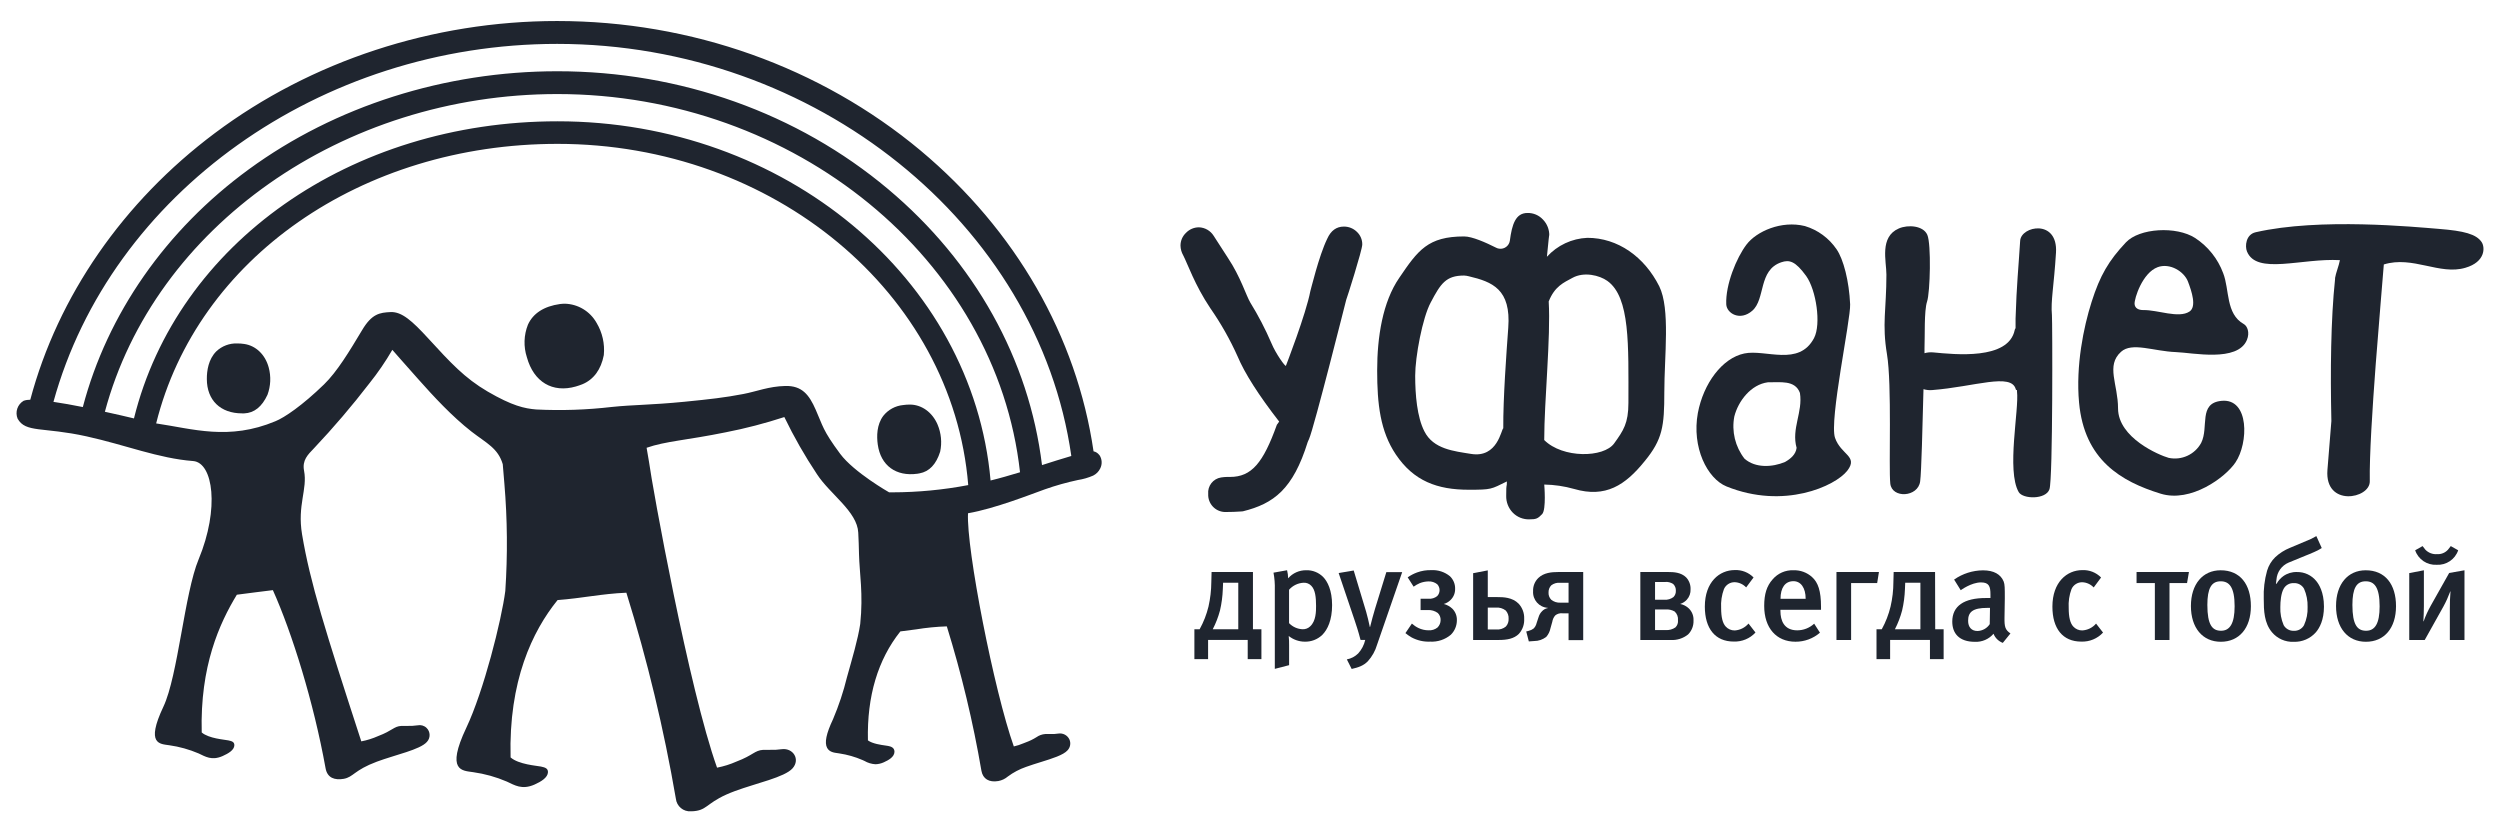
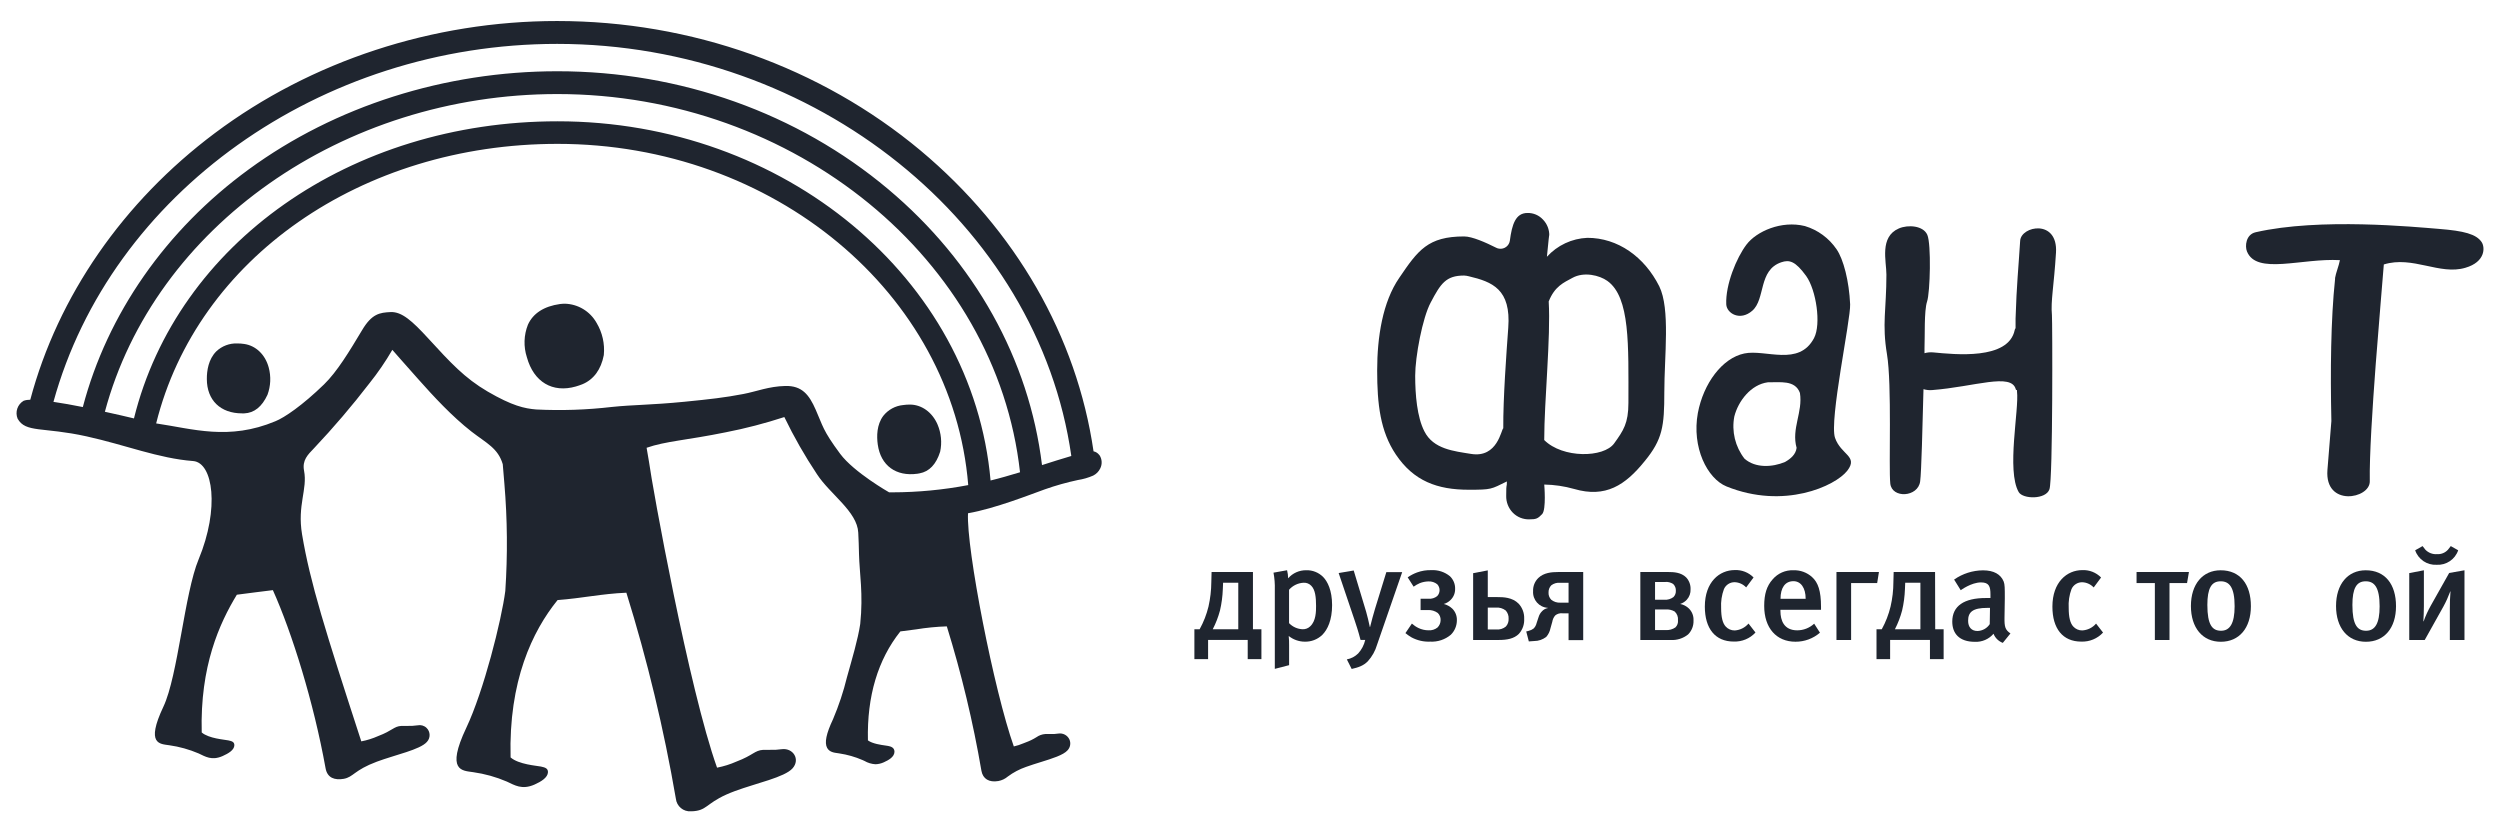
<svg xmlns="http://www.w3.org/2000/svg" width="106" height="35" viewBox="0 0 106 35" fill="none">
  <g id="Layer_1" clip-path="url(#clip0_1010_40870)">
    <path id="Vector" fill-rule="evenodd" clip-rule="evenodd" d="M10.349 14.583C10.256 14.569 10.162 14.562 10.068 14.562C9.735 14.548 9.412 14.669 9.171 14.898C8.837 15.233 8.768 15.719 8.77 16.068C8.77 16.968 9.345 17.527 10.265 17.527H10.356C10.779 17.51 11.108 17.245 11.342 16.737C11.478 16.367 11.497 15.963 11.393 15.581C11.246 15.033 10.845 14.652 10.349 14.583Z" fill="#1F252F" />
    <path id="Vector_2" fill-rule="evenodd" clip-rule="evenodd" d="M38.9 20.086L38.99 20.07C39.401 19.995 39.694 19.687 39.863 19.151C39.946 18.765 39.906 18.362 39.752 17.999C39.528 17.478 39.077 17.154 38.577 17.154C38.483 17.154 38.389 17.161 38.296 17.174C37.963 17.205 37.658 17.371 37.451 17.633C37.169 18.01 37.169 18.502 37.217 18.847C37.341 19.739 37.989 20.212 38.9 20.086Z" fill="#1F252F" />
    <path id="Vector_3" fill-rule="evenodd" clip-rule="evenodd" d="M23.945 12.877C23.877 12.877 23.81 12.883 23.742 12.891C23.065 12.987 22.603 13.284 22.384 13.767C22.209 14.209 22.193 14.697 22.34 15.149C22.63 16.198 23.427 16.671 24.416 16.387C24.508 16.36 24.599 16.329 24.688 16.294C25.168 16.097 25.485 15.669 25.602 15.054C25.648 14.576 25.54 14.096 25.292 13.685C25.016 13.197 24.505 12.89 23.945 12.877Z" fill="#1F252F" />
    <path id="Vector_4" fill-rule="evenodd" clip-rule="evenodd" d="M46.606 19.288C46.547 19.21 46.462 19.155 46.366 19.136C45.655 14.266 43.068 9.76 39.03 6.381C34.789 2.843 29.315 0.891 23.62 0.891C18.36 0.891 13.201 2.58 9.109 5.645C5.22 8.555 2.456 12.554 1.284 16.948C1.188 16.948 1.092 16.962 1.002 16.993C0.74 17.148 0.632 17.47 0.747 17.752C1.089 18.361 1.817 18.093 3.671 18.502C5.317 18.865 6.724 19.437 8.188 19.548C9.04 19.616 9.314 21.567 8.423 23.712C7.823 25.152 7.546 28.656 6.928 29.964C6.165 31.578 6.787 31.538 7.18 31.599C7.606 31.659 8.023 31.776 8.42 31.945C8.702 32.076 8.975 32.262 9.44 32.056C9.687 31.946 9.931 31.801 9.937 31.599C9.937 31.458 9.837 31.425 9.679 31.392C9.521 31.358 8.858 31.316 8.553 31.057C8.478 28.241 9.304 26.433 10.042 25.216C10.495 25.163 11.069 25.076 11.57 25.022C12.385 26.838 13.299 29.774 13.804 32.572C13.879 32.994 14.2 33.085 14.57 33.023C14.992 32.947 15.005 32.659 15.978 32.295C16.768 32.001 17.808 31.789 18.1 31.458C18.26 31.289 18.253 31.021 18.084 30.861C17.984 30.765 17.843 30.726 17.707 30.754C17.562 30.775 17.415 30.783 17.269 30.779C17.186 30.775 17.103 30.775 17.02 30.779C16.696 30.797 16.651 30.976 16.034 31.209C15.806 31.311 15.565 31.387 15.319 31.434C13.796 26.753 13.149 24.703 12.807 22.655C12.599 21.405 13.045 20.752 12.892 19.958C12.806 19.515 13.051 19.279 13.314 19.006C14.143 18.128 14.928 17.208 15.664 16.251C16.023 15.803 16.347 15.329 16.635 14.833C16.635 14.833 17.125 15.396 17.735 16.078C18.383 16.808 19.16 17.649 19.988 18.297C20.634 18.797 21.114 19.001 21.317 19.682L21.386 20.511C21.514 22.023 21.526 23.543 21.425 25.056C21.266 26.296 20.506 29.308 19.772 30.857C18.892 32.715 19.608 32.67 20.061 32.74C20.552 32.809 21.034 32.943 21.49 33.139C21.815 33.288 22.126 33.502 22.663 33.266C22.944 33.14 23.226 32.971 23.234 32.739C23.234 32.581 23.12 32.541 22.937 32.502C22.754 32.465 21.994 32.414 21.649 32.115C21.563 28.877 22.57 26.765 23.641 25.443C24.679 25.366 25.498 25.176 26.558 25.131C27.447 27.991 28.148 30.907 28.656 33.86C28.689 34.186 28.976 34.426 29.302 34.399H29.317C29.391 34.398 29.464 34.391 29.538 34.378C30.03 34.292 30.039 33.956 31.164 33.54C32.072 33.204 33.269 32.957 33.605 32.577C33.941 32.197 33.629 31.708 33.153 31.765C32.987 31.789 32.818 31.799 32.65 31.793H32.362C31.99 31.817 31.939 32.021 31.227 32.29C30.964 32.407 30.686 32.494 30.403 32.549C29.212 29.219 27.659 20.642 27.516 19.571L27.416 18.986C28.214 18.705 29.138 18.663 30.768 18.33C31.61 18.166 32.441 17.949 33.256 17.683C33.661 18.522 34.123 19.331 34.64 20.107C35.189 20.952 36.35 21.691 36.39 22.585C36.407 22.893 36.415 23.189 36.422 23.497C36.442 24.321 36.607 25.176 36.474 26.454C36.376 27.114 36.129 27.931 35.911 28.715C35.763 29.323 35.565 29.918 35.321 30.493C35.031 31.106 34.952 31.492 35.071 31.711C35.168 31.889 35.365 31.915 35.523 31.935L35.587 31.945C35.927 31.996 36.258 32.09 36.573 32.227L36.652 32.263C36.794 32.346 36.953 32.394 37.118 32.404C37.24 32.401 37.361 32.373 37.472 32.322C37.679 32.229 37.919 32.096 37.926 31.876C37.926 31.686 37.755 31.648 37.651 31.627L37.541 31.61C37.36 31.584 36.992 31.535 36.8 31.392C36.756 29.52 37.222 27.968 38.175 26.772C38.414 26.745 38.634 26.715 38.845 26.685C39.275 26.615 39.71 26.572 40.145 26.558C40.767 28.566 41.258 30.612 41.613 32.684C41.675 33.026 41.937 33.184 42.331 33.116C42.48 33.088 42.618 33.022 42.734 32.923C42.966 32.75 43.225 32.614 43.5 32.518C43.697 32.446 43.922 32.377 44.129 32.312C44.622 32.159 45.085 32.015 45.265 31.813C45.381 31.689 45.412 31.509 45.344 31.354C45.261 31.175 45.07 31.073 44.875 31.103C44.761 31.121 44.646 31.128 44.53 31.123C44.46 31.119 44.388 31.119 44.318 31.123C44.184 31.133 44.056 31.179 43.947 31.256C43.803 31.347 43.649 31.421 43.489 31.479L43.384 31.52C43.256 31.575 43.123 31.618 42.986 31.649C42.15 29.305 40.964 23.243 41.044 21.762C42.181 21.567 43.719 20.955 44.298 20.749C44.758 20.586 45.229 20.454 45.706 20.352C45.928 20.318 46.145 20.255 46.351 20.165C46.48 20.1 46.584 19.996 46.648 19.866C46.742 19.682 46.73 19.461 46.613 19.291L46.606 19.288ZM37.839 20.875H37.698C37.698 20.875 36.211 20.03 35.624 19.243C34.867 18.223 34.893 18.059 34.586 17.372C34.305 16.733 34.003 16.349 33.298 16.365C32.593 16.381 32.082 16.599 31.511 16.707C30.724 16.858 30.104 16.927 29.015 17.035C27.579 17.176 26.875 17.158 25.939 17.255C24.876 17.379 23.806 17.415 22.737 17.362C22.233 17.32 21.725 17.21 20.679 16.603C19.693 16.026 19.102 15.377 18.159 14.35C17.469 13.596 17.032 13.213 16.565 13.232C16.098 13.252 15.765 13.306 15.356 13.993C14.808 14.908 14.294 15.758 13.741 16.297C12.817 17.194 12.062 17.705 11.678 17.86C9.699 18.689 8.177 18.181 6.621 17.953C8.36 10.963 15.323 6.1 23.64 6.1C32.791 6.1 40.394 12.435 41.053 20.568C39.994 20.77 38.917 20.873 37.839 20.875ZM42 20.373C41.243 11.805 33.257 5.143 23.64 5.143C14.87 5.143 7.518 10.312 5.68 17.741C5.338 17.659 4.909 17.559 4.447 17.459C6.545 9.62 14.532 3.988 23.631 3.988C33.699 3.988 42.252 11.008 43.249 20.024C42.813 20.155 42.389 20.279 42 20.373ZM44.181 19.72C43.636 15.246 41.332 11.105 37.653 8.016C33.818 4.795 28.839 3.021 23.631 3.021C18.866 3.021 14.219 4.498 10.552 7.178C7.032 9.746 4.55 13.313 3.512 17.259C3.077 17.172 2.648 17.094 2.266 17.039C4.699 8.212 13.572 1.861 23.623 1.861C34.553 1.861 44.021 9.496 45.424 19.334C45.027 19.45 44.606 19.584 44.181 19.72Z" fill="#1F252F" />
    <path id="Vector_5" fill-rule="evenodd" clip-rule="evenodd" d="M55.386 24.178C55.091 24.174 54.81 24.299 54.617 24.52C54.616 24.405 54.6 24.291 54.572 24.178L53.996 24.281C54.041 24.517 54.059 24.758 54.052 24.999V28.36L54.658 28.203V27.359C54.658 27.252 54.658 27.097 54.641 26.966C54.834 27.119 55.072 27.205 55.318 27.207C55.593 27.215 55.859 27.114 56.059 26.925C56.292 26.697 56.481 26.287 56.481 25.658C56.481 25.029 56.287 24.65 56.094 24.456C55.905 24.271 55.649 24.17 55.386 24.178ZM55.55 26.559C55.466 26.641 55.35 26.684 55.232 26.68C55.014 26.672 54.809 26.58 54.656 26.422V25.005C54.814 24.825 55.038 24.718 55.277 24.708C55.4 24.702 55.518 24.75 55.601 24.84C55.767 25.01 55.801 25.323 55.801 25.693C55.801 25.916 55.801 26.331 55.55 26.559Z" fill="#1F252F" />
    <path id="Vector_6" fill-rule="evenodd" clip-rule="evenodd" d="M61.217 25.608C61.324 25.579 61.42 25.521 61.499 25.444C61.63 25.32 61.702 25.146 61.697 24.966C61.703 24.764 61.621 24.569 61.475 24.43C61.253 24.25 60.97 24.158 60.684 24.174C60.48 24.168 60.277 24.202 60.085 24.271C59.943 24.323 59.809 24.393 59.686 24.48L59.938 24.875C60.019 24.817 60.106 24.766 60.198 24.726C60.316 24.679 60.442 24.655 60.568 24.652C60.702 24.645 60.834 24.689 60.939 24.772C61.071 24.913 61.071 25.132 60.939 25.273C60.834 25.358 60.702 25.398 60.568 25.387H60.233V25.866H60.54C60.691 25.857 60.84 25.902 60.963 25.991C61.043 26.07 61.087 26.18 61.082 26.293C61.082 26.411 61.034 26.522 60.951 26.606C60.843 26.692 60.706 26.735 60.568 26.725C60.422 26.725 60.278 26.692 60.146 26.629C60.043 26.58 59.949 26.516 59.864 26.44L59.59 26.844C59.673 26.912 59.76 26.974 59.853 27.027C60.094 27.155 60.366 27.218 60.639 27.205C60.957 27.223 61.271 27.119 61.516 26.913C61.682 26.749 61.773 26.525 61.772 26.293C61.776 26.111 61.707 25.936 61.579 25.808C61.478 25.712 61.353 25.643 61.217 25.608Z" fill="#1F252F" />
    <path id="Vector_7" fill-rule="evenodd" clip-rule="evenodd" d="M100.307 24.18C99.543 24.18 99.048 24.772 99.048 25.695C99.048 26.617 99.538 27.211 100.315 27.211C101.092 27.211 101.591 26.635 101.591 25.702C101.591 24.768 101.126 24.18 100.307 24.18ZM100.323 26.744C99.953 26.744 99.742 26.498 99.742 25.649C99.742 24.946 99.914 24.647 100.305 24.647C100.67 24.647 100.896 24.892 100.896 25.706C100.898 26.441 100.697 26.744 100.323 26.744Z" fill="#1F252F" />
    <path id="Vector_8" fill-rule="evenodd" clip-rule="evenodd" d="M76.043 24.179C75.704 24.165 75.379 24.308 75.159 24.566C74.909 24.847 74.802 25.187 74.802 25.692C74.802 26.621 75.314 27.209 76.128 27.209C76.51 27.211 76.878 27.075 77.166 26.826L76.921 26.444C76.725 26.624 76.469 26.726 76.203 26.726C75.639 26.726 75.49 26.303 75.49 25.906V25.855H77.211V25.723C77.211 25.052 77.085 24.698 76.835 24.471C76.619 24.274 76.335 24.169 76.043 24.179ZM75.494 25.388C75.494 24.921 75.689 24.642 76.042 24.642C76.355 24.642 76.56 24.924 76.56 25.388H75.494Z" fill="#1F252F" />
    <path id="Vector_9" fill-rule="evenodd" clip-rule="evenodd" d="M103.316 23.947C103.723 23.97 104.096 23.718 104.227 23.332L103.913 23.154C103.876 23.208 103.835 23.259 103.793 23.308C103.675 23.439 103.503 23.508 103.327 23.496C103.144 23.509 102.965 23.44 102.837 23.308C102.795 23.259 102.754 23.208 102.717 23.154L102.403 23.332C102.534 23.719 102.907 23.97 103.316 23.947Z" fill="#1F252F" />
    <path id="Vector_10" fill-rule="evenodd" clip-rule="evenodd" d="M84.991 26.191L85.004 25.364C85.004 24.942 85.004 24.783 84.957 24.66C84.832 24.348 84.535 24.182 84.079 24.182C83.639 24.186 83.213 24.322 82.854 24.574L83.135 25.025C83.135 25.025 83.58 24.694 83.996 24.694C84.338 24.694 84.395 24.87 84.395 25.201V25.356H84.2C83.278 25.356 82.776 25.691 82.776 26.358C82.776 26.858 83.073 27.213 83.734 27.213C84.036 27.228 84.329 27.102 84.525 26.871C84.595 27.05 84.739 27.19 84.919 27.258L85.243 26.858C85.019 26.702 84.985 26.578 84.991 26.191ZM84.365 26.464C84.249 26.64 84.056 26.748 83.846 26.754C83.596 26.754 83.448 26.595 83.448 26.32C83.448 25.956 83.635 25.774 84.262 25.774H84.376L84.365 26.464Z" fill="#1F252F" />
    <path id="Vector_11" fill-rule="evenodd" clip-rule="evenodd" d="M53.125 24.254H51.371L51.36 24.676C51.358 25.027 51.317 25.376 51.24 25.718C51.158 26.055 51.032 26.378 50.864 26.681H50.642V27.948H51.223V27.133H52.903V27.948H53.484V26.681H53.125V24.254ZM52.504 26.681H51.42C51.551 26.428 51.655 26.159 51.728 25.883C51.797 25.586 51.837 25.282 51.848 24.976L51.859 24.709H52.503V26.681H52.504Z" fill="#1F252F" />
    <path id="Vector_12" fill-rule="evenodd" clip-rule="evenodd" d="M63.497 25.317H63.082V24.184L62.461 24.303V27.135H63.548C63.896 27.135 64.197 27.082 64.403 26.873C64.557 26.7 64.638 26.471 64.625 26.239C64.636 26.003 64.552 25.772 64.391 25.597C64.124 25.323 63.731 25.317 63.497 25.317ZM63.85 26.564C63.736 26.659 63.589 26.704 63.441 26.69H63.082V25.762H63.422C63.575 25.748 63.725 25.793 63.845 25.887C63.929 25.983 63.973 26.108 63.965 26.235C63.972 26.356 63.931 26.474 63.85 26.564Z" fill="#1F252F" />
    <path id="Vector_13" fill-rule="evenodd" clip-rule="evenodd" d="M103.07 25.671C102.948 25.886 102.845 26.111 102.762 26.344H102.751C102.762 26.149 102.773 25.899 102.773 25.693V24.18L102.152 24.299V27.136H102.808L103.6 25.718C103.712 25.513 103.809 25.299 103.89 25.079H103.901C103.878 25.347 103.873 25.547 103.873 25.826V27.136H104.494V24.18L103.845 24.294L103.07 25.671Z" fill="#1F252F" />
    <path id="Vector_14" fill-rule="evenodd" clip-rule="evenodd" d="M58.302 25.811C58.234 26.04 58.154 26.324 58.091 26.586H58.081C58.04 26.387 57.971 26.096 57.926 25.944L57.397 24.189L56.759 24.297L57.442 26.318C57.505 26.512 57.582 26.728 57.687 27.133H57.886C57.837 27.347 57.733 27.546 57.585 27.708C57.454 27.837 57.288 27.925 57.106 27.958L57.311 28.364C57.613 28.295 57.812 28.223 57.995 28.039C58.178 27.837 58.312 27.597 58.388 27.335L59.453 24.258H58.781L58.302 25.811Z" fill="#1F252F" />
    <path id="Vector_15" fill-rule="evenodd" clip-rule="evenodd" d="M88.289 26.73C88.144 26.733 88.004 26.672 87.907 26.565C87.776 26.424 87.713 26.172 87.713 25.779C87.696 25.506 87.737 25.232 87.832 24.976C87.913 24.797 88.093 24.683 88.289 24.687C88.473 24.694 88.646 24.774 88.773 24.908L89.085 24.486C88.876 24.273 88.587 24.159 88.289 24.173C87.645 24.173 87.022 24.674 87.022 25.722C87.022 26.651 87.459 27.204 88.245 27.204C88.594 27.217 88.932 27.078 89.169 26.821L88.873 26.44C88.727 26.613 88.515 26.717 88.289 26.73Z" fill="#1F252F" />
    <path id="Vector_16" fill-rule="evenodd" clip-rule="evenodd" d="M71.239 25.608C71.348 25.573 71.445 25.511 71.521 25.427C71.632 25.306 71.688 25.145 71.68 24.982C71.687 24.797 71.619 24.617 71.493 24.482C71.276 24.265 70.951 24.254 70.746 24.254H69.55V27.136H70.837C71.103 27.151 71.365 27.068 71.573 26.902C71.732 26.744 71.815 26.528 71.805 26.305C71.814 26.118 71.745 25.936 71.612 25.803C71.51 25.703 71.38 25.635 71.239 25.608ZM70.174 24.676H70.596C70.72 24.662 70.845 24.695 70.948 24.766C71.022 24.841 71.062 24.942 71.056 25.048C71.062 25.148 71.025 25.245 70.954 25.316C70.845 25.398 70.709 25.439 70.572 25.43H70.174V24.676ZM71.039 26.601C70.92 26.684 70.775 26.725 70.63 26.715H70.174V25.842H70.63C70.761 25.832 70.891 25.862 71.006 25.928C71.108 26.022 71.16 26.159 71.146 26.298C71.159 26.409 71.12 26.522 71.039 26.601Z" fill="#1F252F" />
    <path id="Vector_17" fill-rule="evenodd" clip-rule="evenodd" d="M90.59 24.721H91.366V27.136H91.987V24.721H92.731L92.811 24.254H90.59V24.721Z" fill="#1F252F" />
    <path id="Vector_18" fill-rule="evenodd" clip-rule="evenodd" d="M79.667 24.254H77.866V27.136H78.487V24.721H79.592L79.667 24.254Z" fill="#1F252F" />
    <path id="Vector_19" fill-rule="evenodd" clip-rule="evenodd" d="M73.552 26.731C73.407 26.733 73.268 26.673 73.171 26.566C73.04 26.425 72.976 26.173 72.976 25.78C72.96 25.507 73 25.233 73.096 24.976C73.176 24.796 73.355 24.682 73.552 24.685C73.737 24.692 73.91 24.772 74.037 24.906L74.351 24.484C74.141 24.271 73.851 24.157 73.552 24.171C72.909 24.171 72.285 24.672 72.285 25.72C72.285 26.649 72.724 27.202 73.509 27.202C73.858 27.215 74.196 27.076 74.432 26.819L74.137 26.438C73.99 26.611 73.779 26.717 73.552 26.731Z" fill="#1F252F" />
    <path id="Vector_20" fill-rule="evenodd" clip-rule="evenodd" d="M82.047 24.254H80.291L80.28 24.676C80.28 25.027 80.239 25.376 80.16 25.718C80.079 26.055 79.954 26.378 79.786 26.681H79.564V27.948H80.141V27.133H81.83V27.948H82.41V26.681H82.053L82.047 24.254ZM81.425 26.681H80.344C80.474 26.428 80.577 26.159 80.65 25.883C80.719 25.586 80.759 25.282 80.77 24.976L80.781 24.709H81.425V26.681Z" fill="#1F252F" />
    <path id="Vector_21" fill-rule="evenodd" clip-rule="evenodd" d="M65.226 24.505C65.075 24.652 64.993 24.857 65.003 25.068C64.981 25.434 65.258 25.748 65.624 25.772V25.783C65.533 25.8 65.448 25.845 65.385 25.914C65.314 25.983 65.264 26.07 65.236 26.164L65.151 26.421C65.132 26.507 65.088 26.585 65.026 26.649C64.96 26.698 64.884 26.733 64.803 26.752L64.712 26.774L64.822 27.196L65.043 27.18C65.233 27.181 65.419 27.118 65.567 26.998C65.652 26.897 65.712 26.776 65.738 26.645L65.817 26.363C65.833 26.263 65.876 26.17 65.942 26.094C66.027 26.024 66.137 25.991 66.245 26.004H66.507V27.143H67.128V24.254H66.062C65.789 24.254 65.46 24.282 65.226 24.505ZM66.507 24.709V25.553H66.154C66.016 25.56 65.879 25.515 65.772 25.428C65.692 25.346 65.651 25.235 65.658 25.121C65.654 25.009 65.695 24.9 65.772 24.819C65.879 24.737 66.013 24.697 66.148 24.71H66.507V24.709Z" fill="#1F252F" />
    <path id="Vector_22" fill-rule="evenodd" clip-rule="evenodd" d="M94.156 24.18C93.392 24.18 92.895 24.772 92.895 25.695C92.895 26.617 93.387 27.211 94.163 27.211C94.938 27.211 95.438 26.635 95.438 25.702C95.438 24.768 94.976 24.18 94.156 24.18ZM94.172 26.744C93.802 26.744 93.592 26.498 93.592 25.649C93.592 24.946 93.763 24.647 94.156 24.647C94.52 24.647 94.748 24.892 94.748 25.706C94.748 26.441 94.543 26.744 94.172 26.744Z" fill="#1F252F" />
-     <path id="Vector_23" fill-rule="evenodd" clip-rule="evenodd" d="M97.391 24.254C97.183 24.247 96.979 24.309 96.81 24.43C96.694 24.514 96.599 24.624 96.528 24.749H96.5L96.522 24.573C96.545 24.257 96.742 23.979 97.035 23.855L97.78 23.549C97.866 23.515 97.974 23.474 98.118 23.408C98.23 23.361 98.34 23.305 98.442 23.237L98.213 22.73L97.991 22.85L97.091 23.23C96.862 23.322 96.651 23.456 96.47 23.625C96.307 23.784 96.189 23.981 96.124 24.199C96.016 24.585 95.968 24.985 95.983 25.384C95.983 25.897 96.002 26.415 96.332 26.808C96.559 27.078 96.9 27.229 97.253 27.213C97.612 27.226 97.957 27.077 98.194 26.808C98.353 26.62 98.536 26.284 98.536 25.721C98.536 25.089 98.313 24.764 98.211 24.638C98.011 24.39 97.709 24.248 97.391 24.254ZM97.692 26.506C97.605 26.663 97.438 26.756 97.259 26.746C97.082 26.754 96.914 26.661 96.827 26.506C96.724 26.264 96.675 26.001 96.686 25.738C96.686 25.504 96.714 25.162 96.827 24.963C96.912 24.807 97.08 24.714 97.259 24.724C97.438 24.714 97.605 24.807 97.692 24.963C97.799 25.207 97.85 25.472 97.842 25.738C97.853 26.001 97.801 26.263 97.692 26.504V26.506Z" fill="#1F252F" />
    <path id="Vector_24" fill-rule="evenodd" clip-rule="evenodd" d="M105.224 10.269C104.997 9.923 104.462 9.789 103.419 9.706C102.376 9.623 98.366 9.225 95.64 9.847C95.218 9.944 95.183 10.441 95.27 10.658C95.674 11.67 97.586 10.939 99.212 11.03C99.174 11.252 99.034 11.593 99.007 11.787C99.007 11.802 99.007 11.816 99.007 11.832C98.824 13.554 98.805 15.76 98.85 17.828V17.859C98.79 18.619 98.728 19.339 98.683 19.929C98.563 21.51 100.494 21.154 100.479 20.406C100.461 19.325 100.588 17.34 100.73 15.453C100.871 13.662 101.012 11.96 101.074 11.213C102.298 10.832 103.446 11.681 104.534 11.353C105.378 11.108 105.372 10.496 105.224 10.269Z" fill="#1F252F" />
-     <path id="Vector_25" fill-rule="evenodd" clip-rule="evenodd" d="M52.474 15.111C52.774 15.825 53.361 16.747 54.237 17.876L54.21 17.913L54.139 18.011C53.558 19.629 53.067 20.222 52.153 20.222H52.027C51.942 20.223 51.858 20.232 51.775 20.244C51.434 20.296 51.195 20.606 51.228 20.948C51.21 21.349 51.521 21.69 51.922 21.709C51.944 21.709 51.966 21.709 51.987 21.709C52.204 21.709 52.412 21.701 52.612 21.687L52.698 21.68C54.01 21.355 54.826 20.74 55.448 18.739C55.465 18.694 55.483 18.649 55.506 18.607C55.72 18.118 57.074 12.726 57.08 12.71C57.104 12.667 57.76 10.599 57.76 10.368C57.764 10.162 57.679 9.967 57.529 9.827C57.382 9.684 57.184 9.605 56.978 9.607C56.664 9.607 56.428 9.779 56.274 10.124C55.919 10.848 55.57 12.325 55.559 12.342C55.377 13.307 54.523 15.509 54.523 15.509C54.5 15.563 54.088 14.991 53.906 14.546C53.65 13.951 53.35 13.374 53.009 12.822C52.838 12.533 52.598 11.738 52.066 10.938C51.797 10.517 51.594 10.203 51.458 9.996C51.323 9.781 51.089 9.647 50.836 9.638C50.629 9.638 50.431 9.722 50.288 9.871C50.137 10.012 50.053 10.207 50.053 10.413C50.056 10.558 50.095 10.699 50.167 10.824C50.348 11.169 50.657 12.083 51.316 13.065C51.765 13.71 52.153 14.394 52.474 15.111Z" fill="#1F252F" />
    <path id="Vector_26" fill-rule="evenodd" clip-rule="evenodd" d="M70.567 16.635C70.567 15.086 70.826 13.101 70.352 12.138C69.722 10.887 68.596 10.084 67.305 10.084C66.649 10.111 66.031 10.401 65.589 10.887C65.655 10.198 65.689 9.897 65.689 9.984C65.693 9.733 65.597 9.491 65.423 9.311C65.254 9.127 65.014 9.024 64.765 9.03C64.257 9.03 64.108 9.521 64.018 10.204C63.987 10.422 63.785 10.575 63.567 10.544C63.522 10.539 63.478 10.525 63.438 10.504C62.995 10.281 62.418 10.025 62.08 10.025C60.543 10.025 60.123 10.609 59.328 11.781C58.624 12.804 58.392 14.287 58.392 15.711C58.392 17.136 58.523 18.287 59.184 19.271C59.94 20.397 60.943 20.765 62.273 20.765C63.25 20.765 63.211 20.746 63.892 20.413C63.892 20.753 63.863 20.379 63.863 21.021C63.856 21.288 63.957 21.547 64.144 21.739C64.329 21.927 64.585 22.029 64.848 22.02C65.13 22.02 65.203 21.991 65.386 21.799C65.569 21.608 65.476 20.545 65.476 20.545C65.904 20.552 66.331 20.615 66.743 20.732C68.079 21.122 68.912 20.57 69.728 19.561C70.497 18.63 70.567 18.067 70.567 16.635ZM63.95 13.901C63.873 14.957 63.729 16.914 63.739 18.16C63.652 18.201 63.501 19.427 62.379 19.247C61.652 19.128 60.774 19.048 60.392 18.285C60.084 17.684 60.004 16.736 60.004 15.931C60.004 15.126 60.313 13.476 60.661 12.827C61.084 12.024 61.306 11.683 62.076 11.683C62.142 11.686 62.208 11.696 62.273 11.713C63.276 11.95 64.074 12.262 63.95 13.901ZM69.045 17.081C69.045 17.951 68.83 18.257 68.441 18.799C67.999 19.414 66.258 19.44 65.475 18.658C65.475 16.987 65.756 14.301 65.665 12.782C65.92 12.138 66.301 11.983 66.67 11.782C67.164 11.509 67.822 11.674 68.151 11.91C69.124 12.603 69.045 14.649 69.045 17.081Z" fill="#1F252F" />
    <path id="Vector_27" fill-rule="evenodd" clip-rule="evenodd" d="M73.204 20.625C75.636 21.611 77.822 20.61 78.328 19.954C78.801 19.336 78.057 19.292 77.805 18.564C77.553 17.836 78.474 13.542 78.446 12.903C78.402 11.918 78.164 10.994 77.871 10.57C77.549 10.097 77.076 9.749 76.528 9.585C75.532 9.338 74.477 9.81 74.052 10.369C73.627 10.928 73.158 12.071 73.193 12.903C73.211 13.287 73.78 13.63 74.3 13.172C74.863 12.675 74.546 11.454 75.525 11.121C75.867 11.004 76.121 11.066 76.583 11.704C77.006 12.296 77.224 13.742 76.917 14.331C76.275 15.556 74.86 14.8 73.96 14.987C73.023 15.181 72.227 16.254 71.989 17.511C71.723 18.968 72.388 20.293 73.204 20.625ZM73.535 17.659C73.701 17.004 74.239 16.302 74.959 16.209C75.467 16.219 76.114 16.098 76.317 16.661C76.448 17.474 75.947 18.176 76.176 18.989C76.14 19.271 75.927 19.45 75.685 19.588C75.151 19.812 74.429 19.857 73.966 19.447C73.572 18.94 73.415 18.29 73.535 17.659Z" fill="#1F252F" />
-     <path id="Vector_28" fill-rule="evenodd" clip-rule="evenodd" d="M94.783 19.608C95.337 18.794 95.383 16.876 94.191 16.996C93.195 17.094 93.668 18.111 93.329 18.78C93.06 19.272 92.5 19.53 91.951 19.413C91.556 19.303 89.808 18.568 89.805 17.317C89.805 16.29 89.28 15.503 89.932 14.916C90.399 14.494 91.311 14.894 92.26 14.929C92.964 14.954 94.873 15.368 95.269 14.414C95.401 14.094 95.282 13.821 95.138 13.741C94.364 13.31 94.538 12.284 94.262 11.581C94.036 10.97 93.619 10.449 93.074 10.091C92.277 9.579 90.709 9.669 90.137 10.279C89.411 11.05 89.042 11.674 88.683 12.804C88.341 13.88 88.01 15.509 88.152 17.066C88.374 19.51 89.942 20.417 91.611 20.932C92.894 21.328 94.361 20.237 94.783 19.608ZM91.483 11.328C92.014 11.135 92.609 11.52 92.769 11.937C92.928 12.354 93.146 13.006 92.832 13.211C92.374 13.511 91.482 13.134 90.876 13.147C90.675 13.147 90.52 13.072 90.506 12.89C90.492 12.652 90.841 11.564 91.486 11.328H91.483Z" fill="#1F252F" />
    <path id="Vector_29" fill-rule="evenodd" clip-rule="evenodd" d="M87.002 13.36C86.946 12.749 87.085 12.155 87.174 10.716C87.263 9.277 85.694 9.574 85.655 10.208C85.584 11.356 85.504 12.076 85.46 13.509V13.916C85.441 13.937 85.428 13.964 85.424 13.993C85.158 15.277 82.876 15.027 81.973 14.942C81.848 14.93 81.72 14.941 81.599 14.976V14.757C81.62 14.279 81.578 13.174 81.708 12.786C81.839 12.397 81.889 10.348 81.718 9.957C81.548 9.566 80.903 9.516 80.51 9.687C79.681 10.046 79.984 11.078 79.984 11.642C79.984 13.129 79.792 13.725 80.008 15.021C80.223 16.318 80.077 19.808 80.148 20.502C80.216 21.146 81.328 21.087 81.415 20.408C81.468 20.026 81.516 18.026 81.556 16.501C81.676 16.536 81.801 16.55 81.925 16.539C83.729 16.398 85.287 15.793 85.47 16.508C85.47 16.526 85.494 16.538 85.521 16.545C85.521 16.563 85.521 16.581 85.521 16.599C85.615 17.364 85.069 19.955 85.593 20.864C85.769 21.168 86.747 21.189 86.897 20.744C87.046 20.299 87.023 13.598 87.002 13.36Z" fill="#1F252F" />
  </g>
  <defs>
    <clipPath id="clip0_1010_40870">
      <rect width="104.598" height="33.51" fill="white" transform="translate(0.701 0.891)" />
    </clipPath>
  </defs>
</svg>